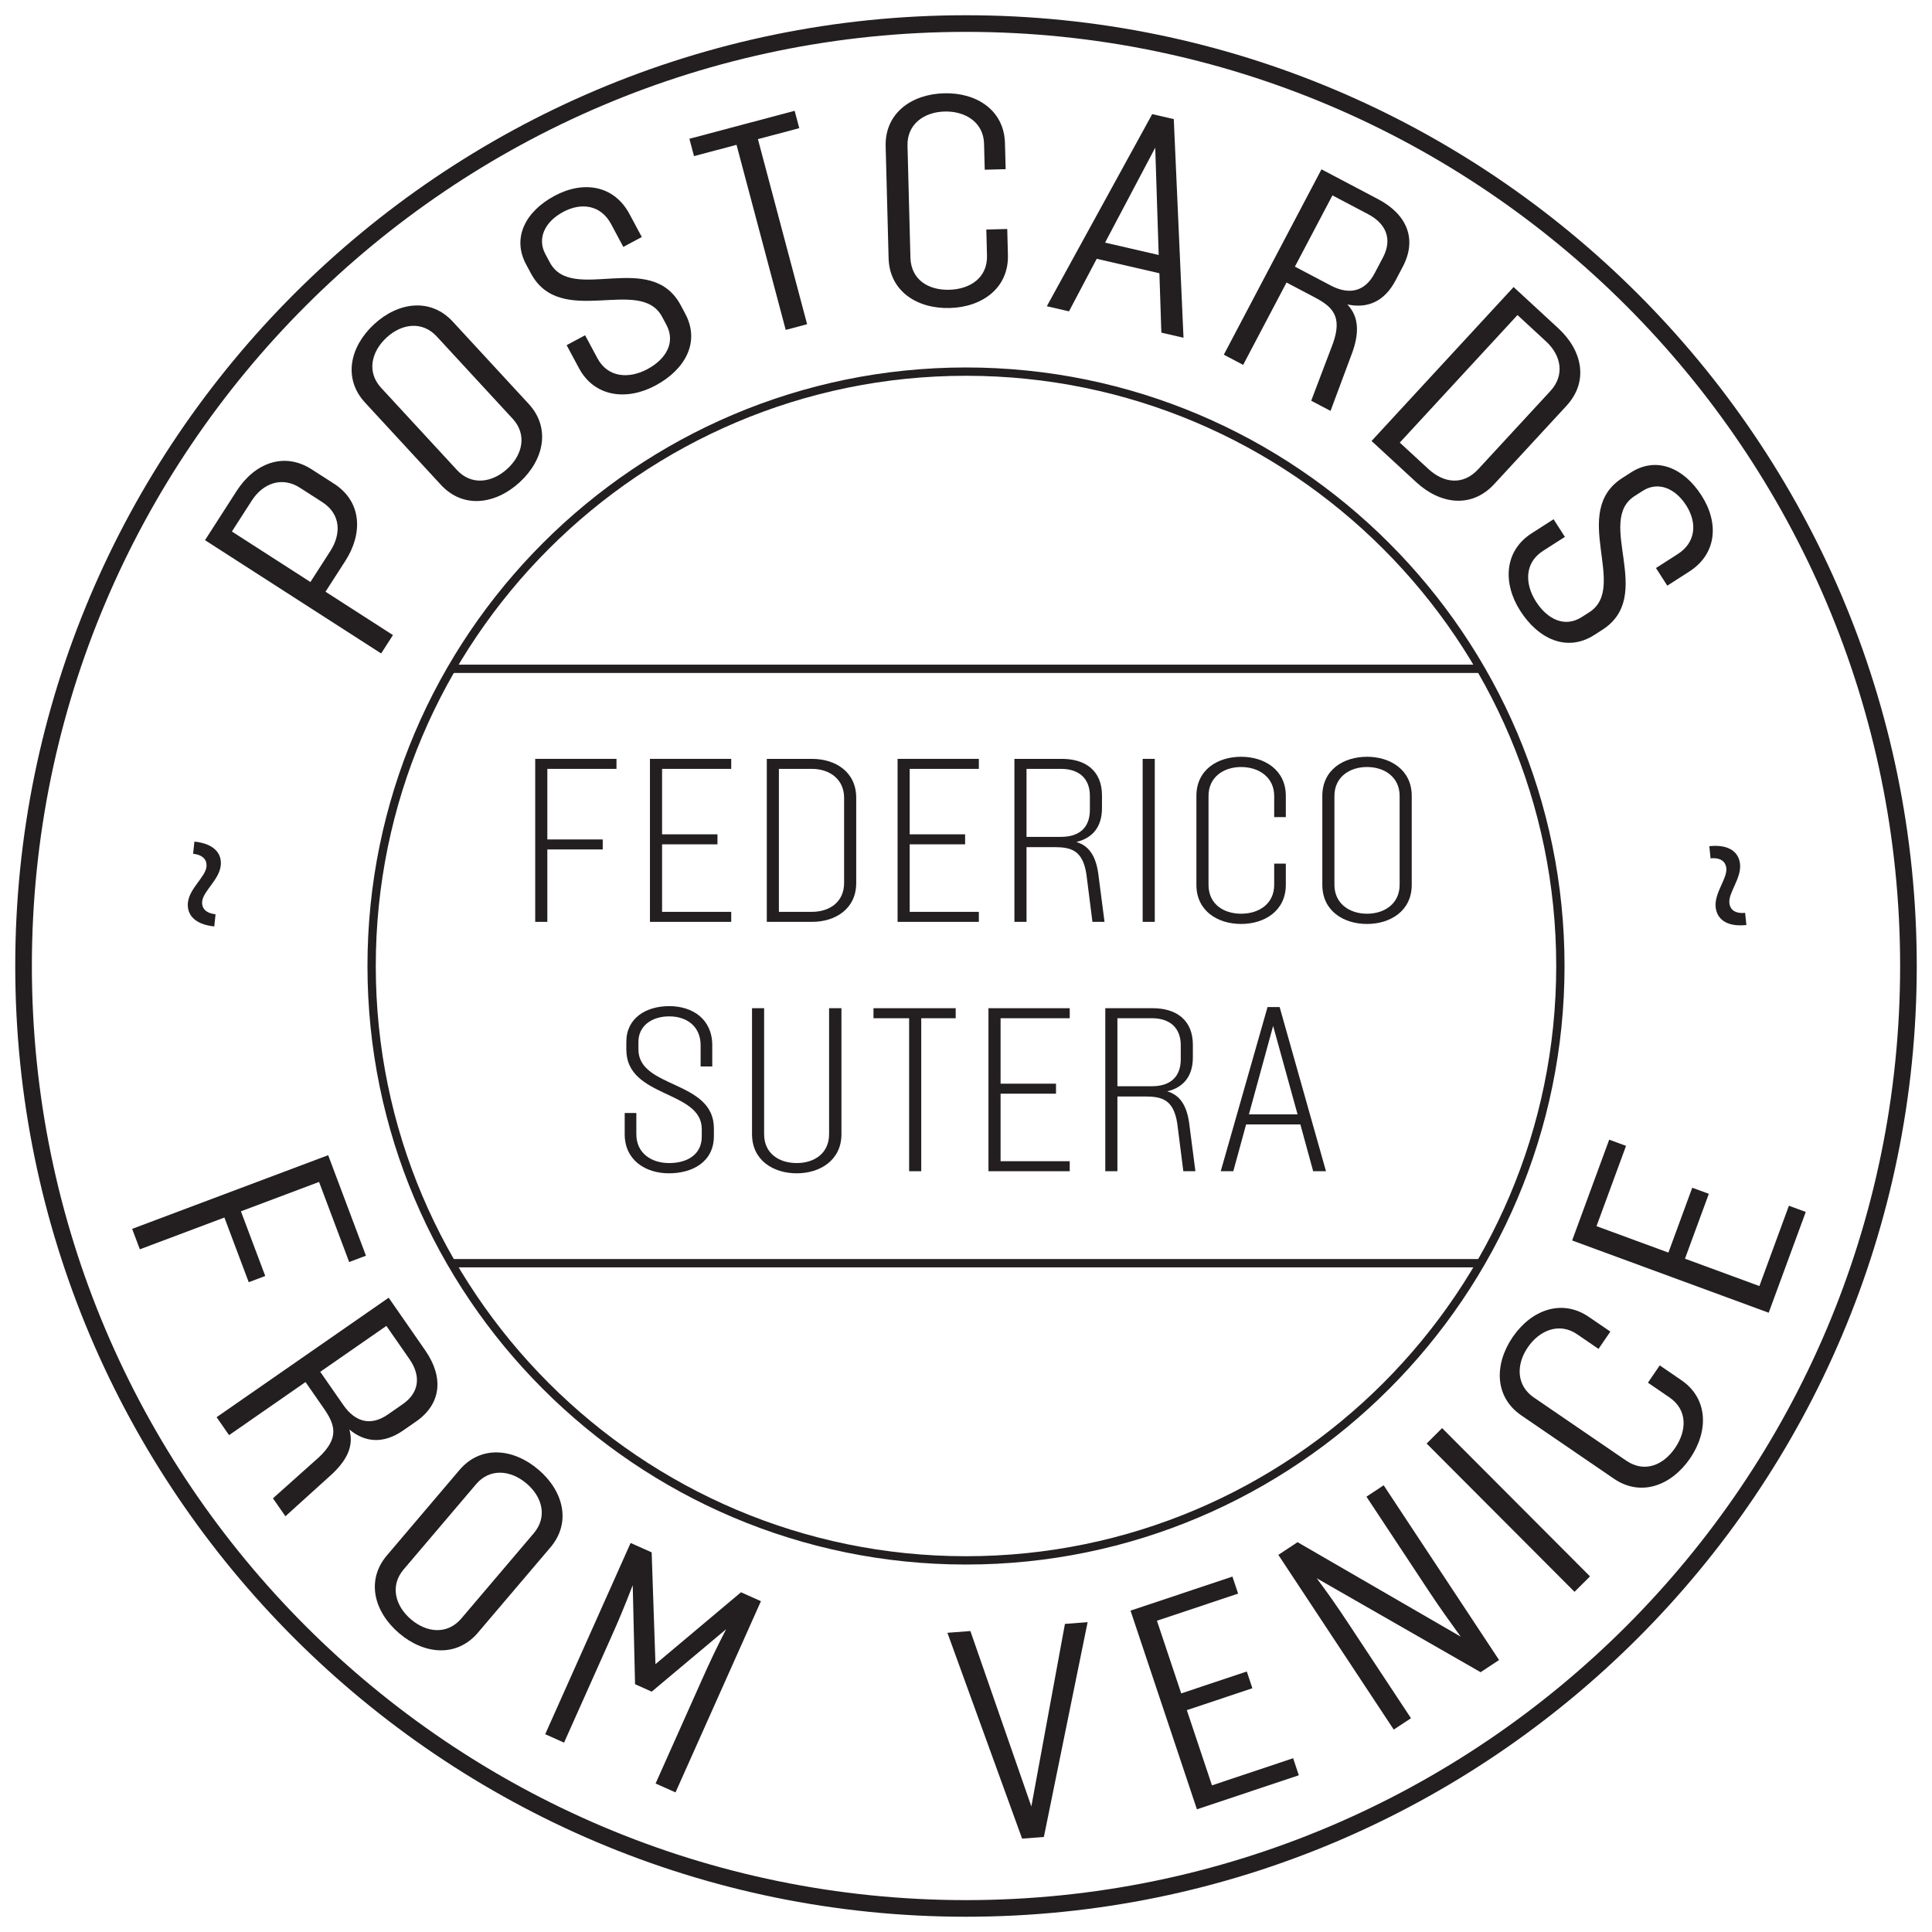
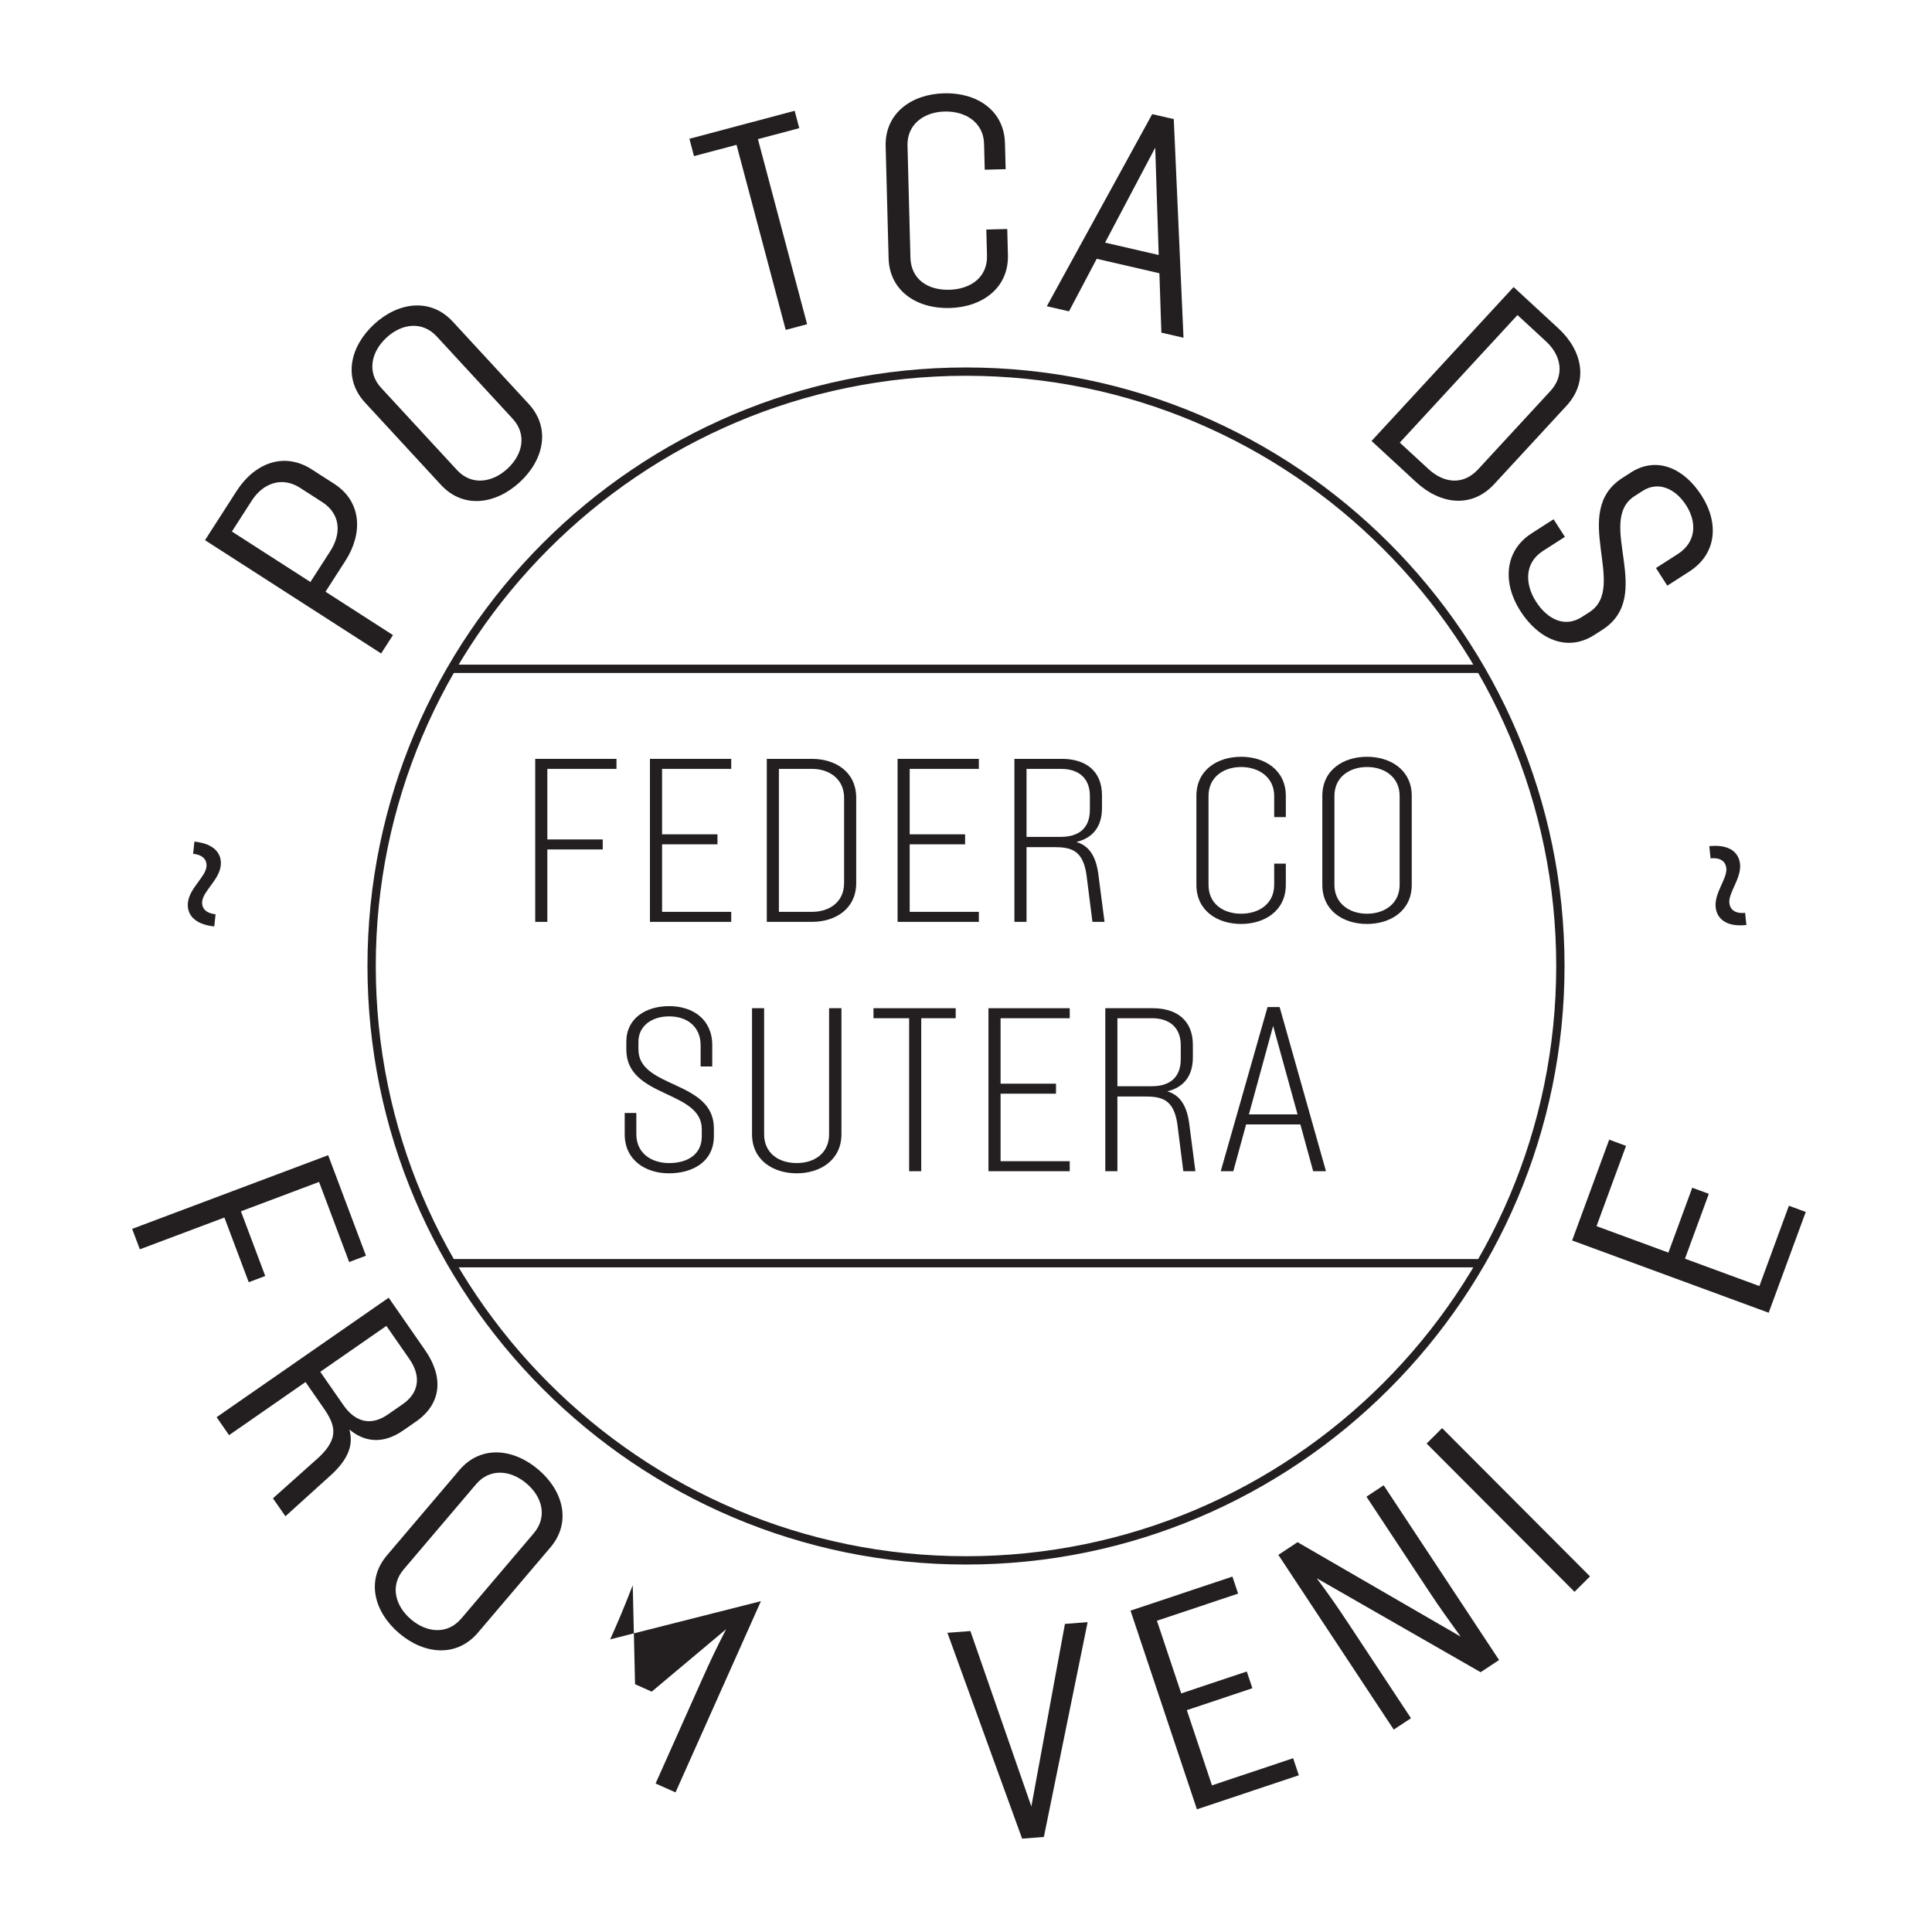
<svg xmlns="http://www.w3.org/2000/svg" xmlns:ns1="http://www.inkscape.org/namespaces/inkscape" version="1.1" width="116.22" height="116.22" viewBox="0 0 116.22 116.22">
  <defs>
    <clipPath id="clip_0">
      <path transform="matrix(1,0,0,-1,0,116.22)" d="M0 116.22H116.22V0H0Z" />
    </clipPath>
  </defs>
  <g ns1:groupmode="layer" ns1:label="Layer 1">
    <g clip-path="url(#clip_0)">
      <path transform="matrix(1,0,0,-1,12.889,55.731)" d="M0 0C-1.235 .131-1.657 .756-1.585 1.436-1.493 2.295-.534 2.971-.468 3.597-.43 3.955-.628 4.302-1.272 4.371L-1.194 5.105C.041 4.973 .463 4.349 .391 3.669 .299 2.81-.66 2.134-.727 1.507-.765 1.149-.566 .802 .078 .733Z" fill="#231f20" />
      <path transform="matrix(1,0,0,-1,19.193,71.1)" d="M0 0-4.7-1.767-3.237-5.658-4.231-6.031-5.694-2.141-10.781-4.053-11.244-2.823 .548 1.609 2.821-4.437 1.811-4.817Z" fill="#231f20" />
      <path transform="matrix(1,0,0,-1,23.243,79.76)" d="M0 0-3.978-2.762-2.591-4.758C-1.862-5.808-.919-6.029 .087-5.331L.988-4.705C1.949-4.037 2.115-3.046 1.387-1.996ZM-6.074-11.451-6.824-10.372-4.064-7.907C-2.818-6.735-3.078-5.951-3.776-4.945L-4.864-3.378-9.463-6.572-10.213-5.492 .138 1.696 2.335-1.469C3.454-3.08 3.32-4.686 1.782-5.754L1.014-6.287C-.184-7.119-1.29-7.011-2.224-6.234-1.998-7.064-2.201-7.907-3.261-8.906Z" fill="#231f20" />
      <path transform="matrix(1,0,0,-1,32.11,92.232)" d="M0 0C.827 .974 .525 2.176-.435 2.991-1.396 3.808-2.644 3.923-3.471 2.949L-7.831-2.181C-8.659-3.155-8.343-4.368-7.383-5.185-6.423-6-5.188-6.104-4.36-5.131ZM-4.473 3.801C-3.19 5.31-1.232 5.11 .276 3.828 1.771 2.558 2.283 .658 1.001-.852L-3.359-5.981C-4.642-7.49-6.599-7.292-8.094-6.021-9.603-4.738-10.115-2.839-8.832-1.33Z" fill="#231f20" />
-       <path transform="matrix(1,0,0,-1,45.774,96.319)" d="M0 0-5.138-11.503-6.337-10.968-3.563-4.756C-3.042-3.589-2.695-2.856-2.094-1.687L-6.57-5.442-7.572-4.995-7.712 .961C-8.226-.367-8.525-1.081-9.068-2.297L-11.843-8.509-12.977-8.003-7.839 3.501-6.573 2.936-6.344-3.789-1.199 .536-.065 .029Z" fill="#231f20" />
+       <path transform="matrix(1,0,0,-1,45.774,96.319)" d="M0 0-5.138-11.503-6.337-10.968-3.563-4.756C-3.042-3.589-2.695-2.856-2.094-1.687L-6.57-5.442-7.572-4.995-7.712 .961C-8.226-.367-8.525-1.081-9.068-2.297Z" fill="#231f20" />
      <path transform="matrix(1,0,0,-1,65.426,97.582)" d="M0 0-2.632-12.923-3.941-13.021-8.434-.639-7.052-.534-3.385-11.085-1.364-.104Z" fill="#231f20" />
      <path transform="matrix(1,0,0,-1,69.596,97.496)" d="M0 0 1.461-4.371 5.405-3.053 5.741-4.061 1.798-5.378 3.31-9.903 8.193-8.271 8.535-9.296 2.405-11.344-1.589 .608 4.541 2.656 4.883 1.632Z" fill="#231f20" />
      <path transform="matrix(1,0,0,-1,83.235,89.348)" d="M0 0 6.942-10.511 5.832-11.244-4.026-5.593C-3.242-6.649-2.801-7.285-2.106-8.336L1.643-14.012 .606-14.696-6.336-4.186-5.18-3.422 4.633-9.104C3.874-8.052 3.407-7.411 2.713-6.36L-1.036-.685Z" fill="#231f20" />
      <path transform="matrix(1,0,0,-1,85.819,86.837)" d="M0 0 .931 .928 9.828-7.991 8.897-8.919Z" fill="#231f20" />
-       <path transform="matrix(1,0,0,-1,99.843,82.135)" d="M0 0 1.293-.885C2.928-2.002 2.935-3.97 1.827-5.59 .709-7.225-1.127-7.933-2.762-6.814L-8.32-3.014C-9.955-1.896-9.962 .072-8.844 1.707-7.736 3.326-5.9 4.034-4.265 2.916L-2.972 2.032-3.684 .992-4.977 1.876C-6.031 2.598-7.226 2.127-7.937 1.087-8.648 .047-8.633-1.207-7.578-1.929L-2.02-5.729C-.92-6.481 .209-6.011 .921-4.97 1.632-3.93 1.682-2.677 .582-1.925L-.711-1.041Z" fill="#231f20" />
      <path transform="matrix(1,0,0,-1,96.039,73.76)" d="M0 0 4.324-1.59 5.759 2.312 6.756 1.945 5.321-1.957 9.798-3.603 11.573 1.229 12.587 .855 10.357-5.208-1.467-.861 .763 5.203 1.776 4.83Z" fill="#231f20" />
      <path transform="matrix(1,0,0,-1,102.824,50.902)" d="M0 0C1.235 .128 1.777-.394 1.849-1.074 1.937-1.934 1.141-2.794 1.206-3.421 1.243-3.778 1.51-4.076 2.154-4.01L2.23-4.743C.995-4.872 .452-4.35 .382-3.669 .292-2.811 1.089-1.949 1.024-1.323 .987-.965 .721-.667 .076-.734Z" fill="#231f20" />
      <path transform="matrix(1,0,0,-1,18.041,29.34)" d="M0 0C-1.09 .701-2.231 .258-2.893-.771L-4.091-2.633 .632-5.671 1.83-3.809C2.491-2.779 2.467-1.587 1.347-.866ZM-3.801-.187C-2.74 1.462-.97 2.186 .71 1.105L2.058 .239C3.723-.833 3.799-2.743 2.738-4.393L1.54-6.255 5.597-8.864 4.887-9.969-5.709-3.154Z" fill="#231f20" />
      <path transform="matrix(1,0,0,-1,26.273,20.24)" d="M0 0C-.867 .939-2.097 .785-3.022-.069-3.948-.924-4.214-2.149-3.348-3.088L1.218-8.036C2.085-8.975 3.327-8.809 4.253-7.954 5.179-7.1 5.432-5.887 4.565-4.948ZM-4.313-3.979C-5.656-2.524-5.222-.605-3.767 .737-2.325 2.068-.378 2.347 .965 .891L5.53-4.057C6.873-5.512 6.439-7.431 4.998-8.761 3.543-10.104 1.595-10.382 .252-8.927Z" fill="#231f20" />
-       <path transform="matrix(1,0,0,-1,41.217,18.864)" d="M0 0C.936-1.746-.041-3.392-1.787-4.327-3.517-5.253-5.456-5.025-6.391-3.28L-7.131-1.899-6.02-1.304-5.28-2.685C-4.651-3.859-3.385-3.937-2.273-3.342-1.163-2.747-.555-1.747-1.133-.668L-1.388-.192C-2.714 2.284-7.488-.927-9.281 2.421L-9.57 2.961C-10.429 4.564-9.604 6.149-7.857 7.084-6.128 8.011-4.284 7.732-3.349 5.987L-2.609 4.606-3.721 4.011-4.46 5.392C-5.063 6.519-6.229 6.711-7.339 6.116-8.45 5.521-8.913 4.518-8.412 3.582L-8.14 3.074C-6.806 .582-2.065 3.856-.271 .508Z" fill="#231f20" />
      <path transform="matrix(1,0,0,-1,48.08,7.709)" d="M0 0-2.487-.661 .472-11.794-.815-12.136-3.774-1.003-6.332-1.683-6.609-.639-.277 1.044Z" fill="#231f20" />
      <path transform="matrix(1,0,0,-1,60.591,13.775)" d="M0 0 .041-1.565C.093-3.544-1.497-4.702-3.458-4.754-5.437-4.806-7.085-3.733-7.137-1.754L-7.314 4.974C-7.366 6.953-5.776 8.111-3.797 8.163-1.836 8.215-.188 7.142-.137 5.163L-.095 3.598-1.354 3.565-1.395 5.13C-1.428 6.407-2.509 7.099-3.768 7.066-5.028 7.033-6.035 6.286-6 5.009L-5.824-1.719C-5.789-3.051-4.746-3.689-3.487-3.656-2.227-3.623-1.183-2.93-1.218-1.598L-1.259-.033Z" fill="#231f20" />
      <path transform="matrix(1,0,0,-1,69.702,15.339)" d="M0 0-.209 6.456-3.226 .744ZM.042-1.099-3.728-.229-5.397-3.39-6.73-3.083-.391 8.473 .907 8.174 1.492-4.979 .16-4.671Z" fill="#231f20" />
-       <path transform="matrix(1,0,0,-1,80.153,11.754)" d="M0 0-2.258-4.285-.107-5.418C1.023-6.014 1.963-5.776 2.534-4.693L3.046-3.721C3.591-2.686 3.281-1.729 2.15-1.133ZM-.114-12.965-1.277-12.352 .036-8.893C.603-7.278 .011-6.701-1.072-6.131L-2.762-5.241-5.371-10.195-6.534-9.583-.659 1.568 2.749-.228C4.485-1.143 5.106-2.629 4.233-4.286L3.798-5.115C3.118-6.405 2.086-6.818 .899-6.559 1.482-7.192 1.689-8.034 1.21-9.409Z" fill="#231f20" />
      <path transform="matrix(1,0,0,-1,93.264,23.522)" d="M0 0C.879 .953 .652 2.141-.26 2.983L-1.979 4.57-9.06-3.103-7.34-4.689C-6.428-5.532-5.262-5.702-4.346-4.709ZM.473 3.777C1.928 2.435 2.32 .578 .966-.891L-3.38-5.601C-4.735-7.069-6.617-6.826-8.072-5.483L-10.758-3.005-2.213 6.255Z" fill="#231f20" />
      <path transform="matrix(1,0,0,-1,95.91,38.194)" d="M0 0C-1.667-1.069-3.385-.225-4.454 1.441-5.514 3.093-5.439 5.044-3.772 6.113L-2.454 6.959-1.773 5.898-3.092 5.053C-4.213 4.333-4.19 3.065-3.511 2.004-2.83 .943-1.785 .416-.755 1.077L-.301 1.368C2.063 2.885-1.513 7.392 1.685 9.443L2.199 9.773C3.729 10.755 5.375 10.057 6.444 8.39 7.504 6.739 7.371 4.878 5.705 3.809L4.387 2.963 3.706 4.024 5.024 4.87C6.1 5.56 6.2 6.737 5.521 7.797 4.84 8.858 3.803 9.241 2.909 8.667L2.424 8.356C.045 6.83 3.682 2.362 .484 .311Z" fill="#231f20" />
      <path transform="matrix(1,0,0,-1,32.925,46.252)" d="M0 0V-4.245H3.333V-4.847H0V-9.203H-.729V.602H4.16V0Z" fill="#231f20" />
      <path transform="matrix(1,0,0,-1,39.827,46.252)" d="M0 0V-3.937H3.333V-4.539H0V-8.601H4.16V-9.203H-.729V.602H4.16V0Z" fill="#231f20" />
      <path transform="matrix(1,0,0,-1,50.777,47.989)" d="M0 0C0 1.121-.882 1.737-1.933 1.737H-3.922V-6.863H-1.933C-.882-6.863 0-6.275 0-5.127ZM-1.933 2.339C-.518 2.339 .729 1.555 .729 0V-5.127C.729-6.682-.518-7.466-1.933-7.466H-4.65V2.339Z" fill="#231f20" />
      <path transform="matrix(1,0,0,-1,54.723,46.252)" d="M0 0V-3.937H3.333V-4.539H0V-8.601H4.16V-9.203H-.729V.602H4.16V0Z" fill="#231f20" />
      <path transform="matrix(1,0,0,-1,61.751,46.252)" d="M0 0V-4.09H2.073C3.152-4.09 3.811-3.558 3.811-2.465V-1.625C3.811-.574 3.152 0 2.073 0ZM4.692-9.203H3.965L3.601-6.332C3.376-4.889 2.689-4.707 1.64-4.707H0V-9.203H-.729V.602H2.13C3.53 .602 4.539-.098 4.539-1.597V-2.354C4.539-3.544 3.923-4.174 2.998-4.398 3.656-4.595 4.146-5.099 4.314-6.29Z" fill="#231f20" />
-       <path transform="matrix(1,0,0,-1,0,116.22)" d="M68.737 70.57H69.466V60.765H68.737Z" fill="#231f20" />
      <path transform="matrix(1,0,0,-1,77.349,51.953)" d="M0 0V-1.274C0-2.844-1.289-3.628-2.689-3.628-4.104-3.628-5.379-2.844-5.379-1.274V4.076C-5.379 5.645-4.104 6.429-2.689 6.429-1.289 6.429 0 5.645 0 4.076V2.801H-.7V4.076C-.7 5.197-1.625 5.813-2.689 5.813-3.754 5.813-4.65 5.197-4.65 4.076V-1.274C-4.65-2.424-3.754-3.012-2.689-3.012-1.625-3.012-.7-2.424-.7-1.274V0Z" fill="#231f20" />
      <path transform="matrix(1,0,0,-1,84.195,47.877)" d="M0 0C0 1.121-.896 1.737-1.961 1.737-3.025 1.737-3.922 1.121-3.922 0V-5.351C-3.922-6.472-3.025-7.088-1.961-7.088-.896-7.088 0-6.472 0-5.351ZM-4.65 0C-4.65 1.569-3.376 2.353-1.961 2.353-.561 2.353 .729 1.569 .729 0V-5.351C.729-6.92-.561-7.704-1.961-7.704-3.376-7.704-4.65-6.92-4.65-5.351Z" fill="#231f20" />
      <path transform="matrix(1,0,0,-1,42.944,68.34)" d="M0 0C0-1.555-1.289-2.241-2.704-2.241-4.104-2.241-5.365-1.457-5.365 .112V1.387H-4.665V.112C-4.665-1.037-3.754-1.625-2.689-1.625-1.611-1.625-.729-1.121-.729-.028V.42C-.729 2.773-5.267 2.283-5.267 5.196V5.673C-5.267 7.088-4.09 7.816-2.689 7.816-1.275 7.816-.098 7.031-.098 5.463V4.188H-.798V5.463C-.798 6.583-1.611 7.2-2.689 7.2-3.754 7.2-4.539 6.611-4.539 5.673V5.211C-4.539 2.844 0 3.376 0 .462Z" fill="#231f20" />
      <path transform="matrix(1,0,0,-1,50.617,60.649)" d="M0 0V-7.578C0-9.147-1.289-9.932-2.689-9.932-4.104-9.932-5.379-9.147-5.379-7.578V0H-4.651V-7.578C-4.651-8.728-3.768-9.315-2.689-9.315-1.625-9.315-.743-8.728-.743-7.578V0Z" fill="#231f20" />
      <path transform="matrix(1,0,0,-1,57.49,61.252)" d="M0 0H-2.073V-9.203H-2.801V0H-4.945V.603H0Z" fill="#231f20" />
      <path transform="matrix(1,0,0,-1,60.19,61.252)" d="M0 0V-3.937H3.334V-4.539H0V-8.601H4.16V-9.203H-.729V.603H4.16V0Z" fill="#231f20" />
      <path transform="matrix(1,0,0,-1,67.218,61.252)" d="M0 0V-4.091H2.073C3.152-4.091 3.811-3.558 3.811-2.466V-1.625C3.811-.574 3.152 0 2.073 0ZM4.692-9.203H3.965L3.601-6.332C3.376-4.889 2.689-4.707 1.64-4.707H0V-9.203H-.729V.603H2.13C3.53 .603 4.539-.099 4.539-1.597V-2.354C4.539-3.544 3.923-4.175 2.998-4.398 3.656-4.595 4.146-5.099 4.314-6.29Z" fill="#231f20" />
      <path transform="matrix(1,0,0,-1,78.056,67.037)" d="M0 0-1.471 5.323-2.928 0ZM.168-.603H-3.096L-3.866-3.418H-4.622L-1.807 6.457H-1.079L1.709-3.418H.938Z" fill="#231f20" />
      <path transform="matrix(1,0,0,-1,0,116.22)" d="M89.069 75.738H27.15V76.238H89.069Z" fill="#231f20" />
      <path transform="matrix(1,0,0,-1,0,116.22)" d="M89.07 39.982H27.149V40.482H89.07Z" fill="#231f20" />
-       <path transform="matrix(1,0,0,-1,58.11,1.917)" d="M0 0C-30.985 0-56.193-25.208-56.193-56.193-56.193-87.177-30.985-112.385 0-112.385 30.985-112.385 56.193-87.177 56.193-56.193 56.193-25.208 30.985 0 0 0M0-113.385C-31.536-113.385-57.193-87.729-57.193-56.193-57.193-24.657-31.536 1 0 1 31.537 1 57.193-24.657 57.193-56.193 57.193-87.729 31.537-113.385 0-113.385" fill="#231f20" />
      <path transform="matrix(1,0,0,-1,58.11,22.605)" d="M0 0C-19.578 0-35.505-15.928-35.505-35.505-35.505-55.083-19.578-71.01 0-71.01 19.578-71.01 35.505-55.083 35.505-35.505 35.505-15.928 19.578 0 0 0M0-71.51C-19.854-71.51-36.005-55.359-36.005-35.505-36.005-15.652-19.854 .5 0 .5 19.854 .5 36.005-15.652 36.005-35.505 36.005-55.359 19.854-71.51 0-71.51" fill="#231f20" />
    </g>
  </g>
</svg>